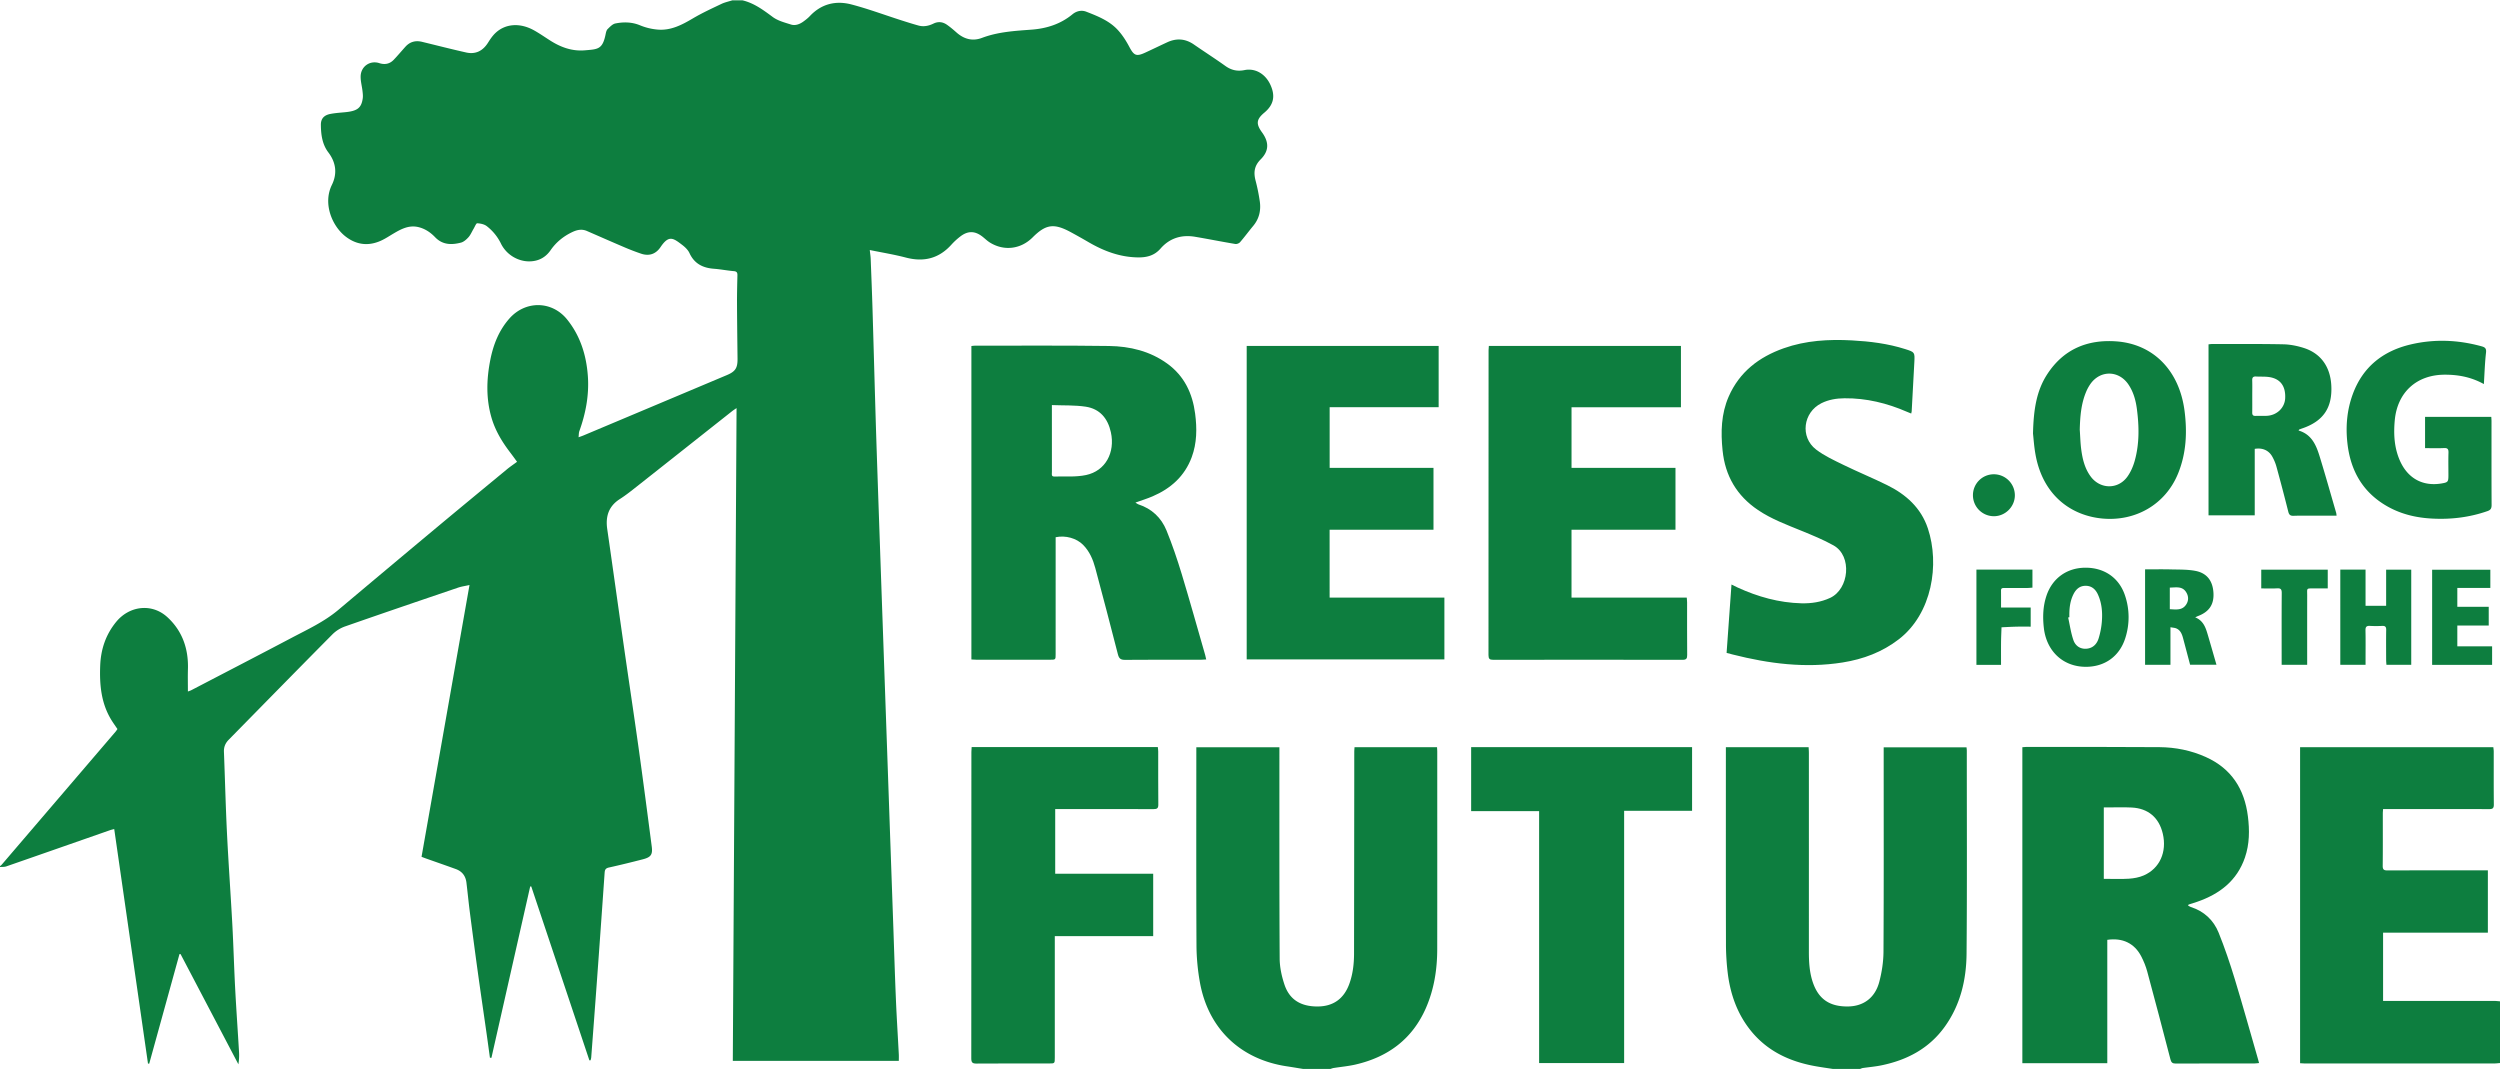
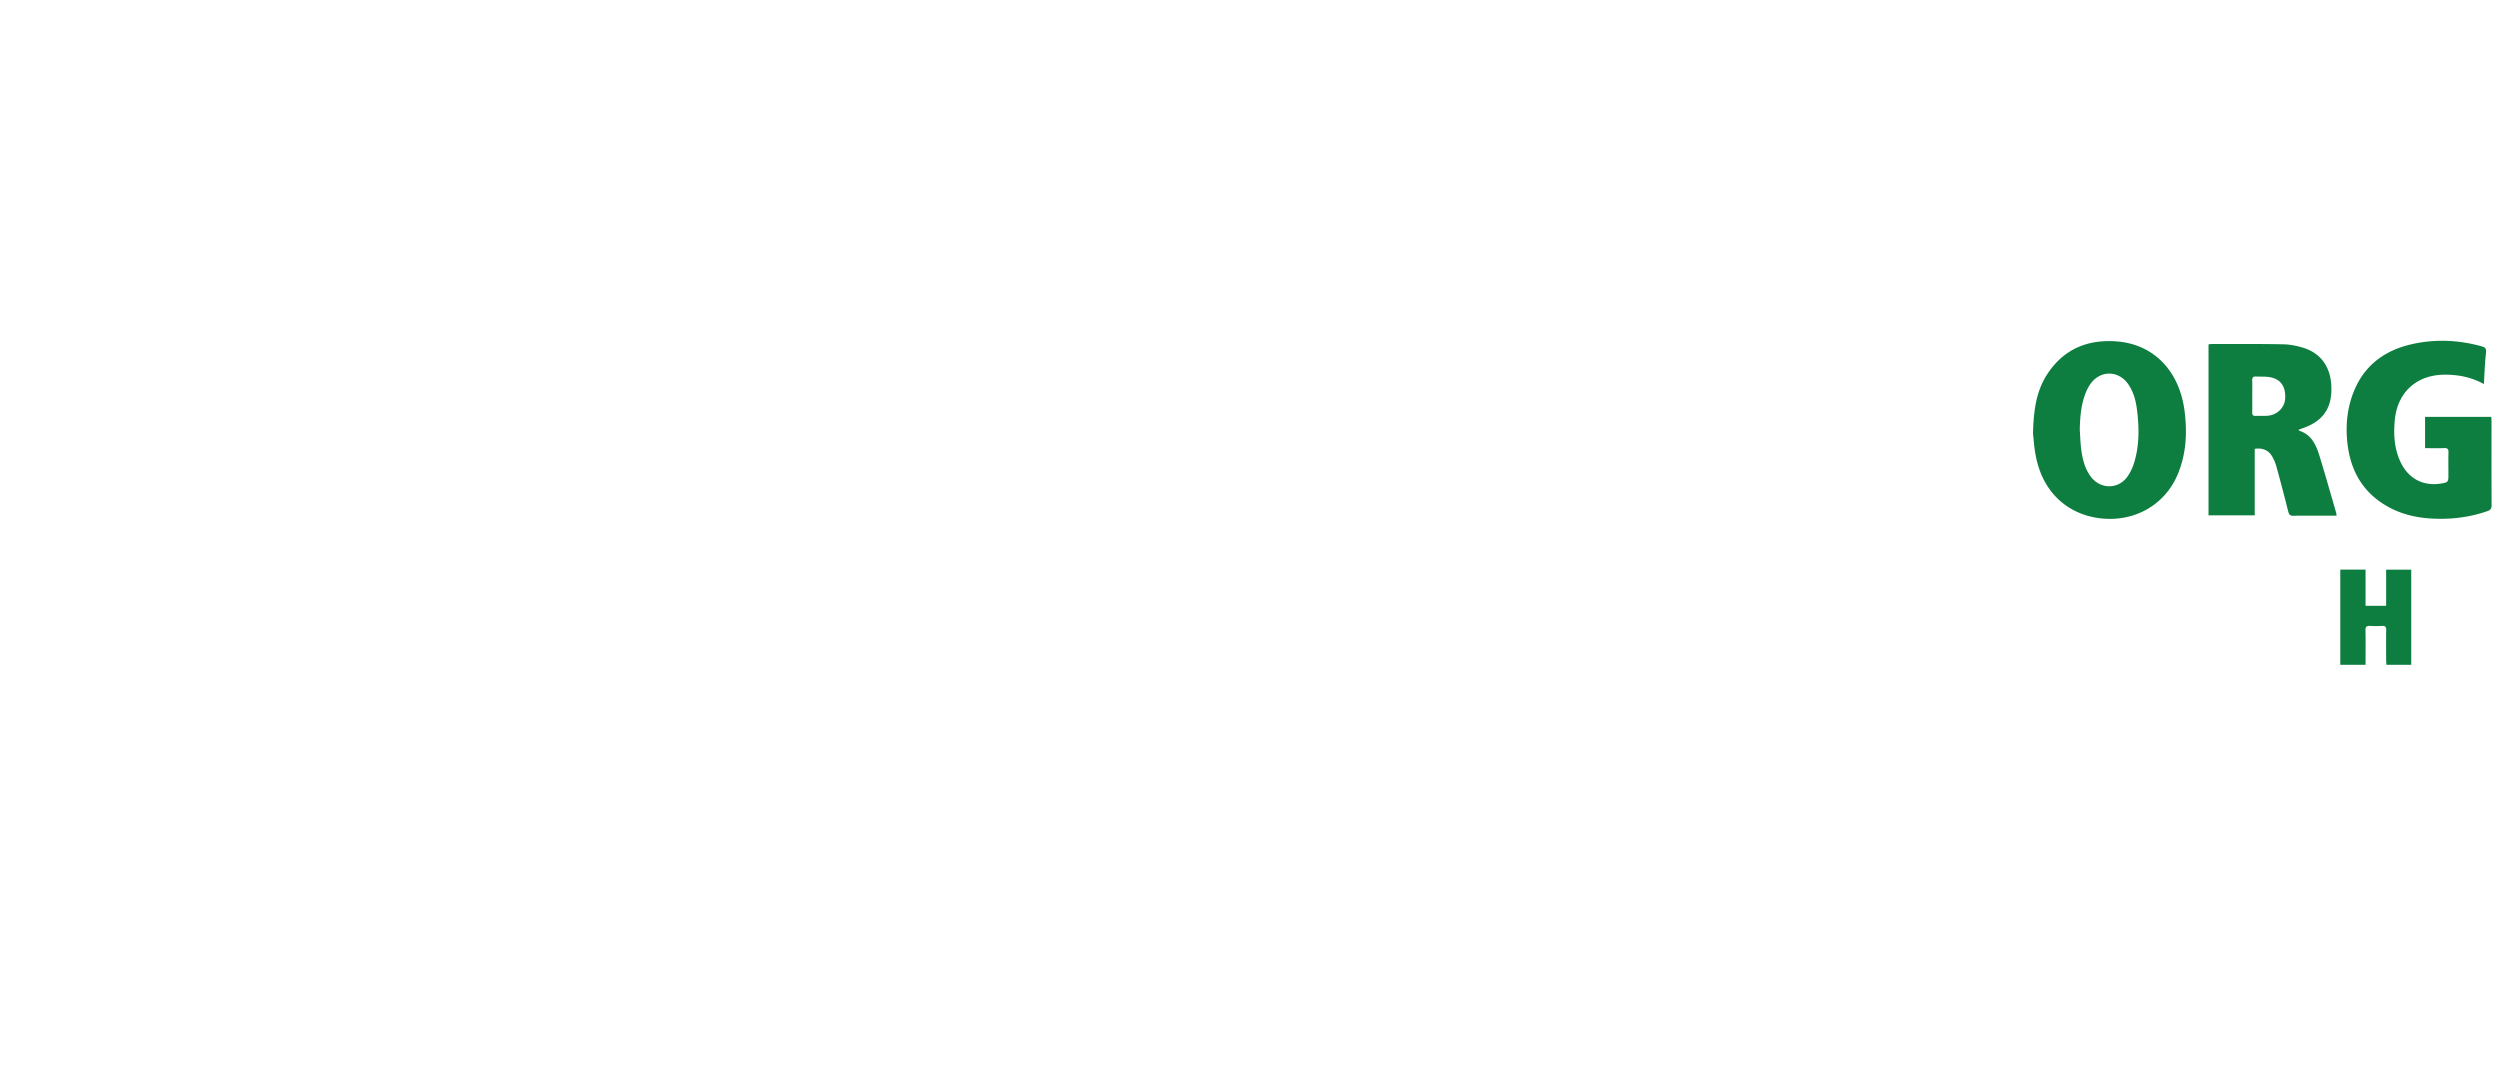
<svg xmlns="http://www.w3.org/2000/svg" width="348" height="149" viewBox="0 0 348 149">
  <g>
    <g>
-       <path fill="#0d7e3f" d="M133.643 32.942a9.411 9.411 0 0 0-1.195 1.1c-1.742 1.946-3.852 2.468-6.358 1.81-1.616-.424-3.274-.69-5.018-1.05.053.486.11.842.126 1.2.092 2.338.186 4.674.256 7.012.146 4.888.276 9.778.422 14.668.084 2.84.18 5.68.276 8.52.154 4.522.312 9.044.469 13.566.113 3.264.23 6.53.345 9.796.194 5.526.389 11.05.582 16.578.116 3.302.232 6.608.346 9.91l.469 13.332c.114 3.266.211 6.532.35 9.796.108 2.528.268 5.056.4 7.586.015.286.001.576.001.908h-23.108l.522-90.868c-.25.17-.436.284-.606.418-4.416 3.49-8.827 6.986-13.248 10.472-.776.612-1.55 1.232-2.377 1.76-1.579 1.004-2.027 2.424-1.77 4.198.787 5.446 1.54 10.896 2.32 16.346.673 4.7 1.385 9.398 2.043 14.104.639 4.572 1.232 9.148 1.83 13.726.148 1.124-.107 1.494-1.236 1.784-1.57.406-3.144.792-4.726 1.144-.428.094-.564.28-.591.692a4775.95 4775.95 0 0 1-1.07 15.04c-.259 3.566-.53 7.132-.799 10.698-.01.134-.058.266-.086.4l-.17.014c-2.695-8.07-5.394-16.138-8.09-24.206l-.15.004c-1.8 7.952-3.597 15.9-5.396 23.852a8.792 8.792 0 0 1-.21-.02c-.158-1.154-.313-2.31-.478-3.464-.4-2.812-.816-5.62-1.204-8.43-.386-2.796-.753-5.59-1.116-8.388-.173-1.358-.306-2.724-.47-4.086-.11-.928-.602-1.576-1.486-1.894-1.38-.5-2.764-.98-4.148-1.47-.196-.07-.39-.146-.616-.232 2.222-12.59 4.439-25.146 6.677-37.834-.615.138-1.127.206-1.604.37-5.246 1.784-10.49 3.566-15.72 5.396a4.726 4.726 0 0 0-1.743 1.09c-4.836 4.876-9.638 9.788-14.453 14.684-.46.468-.688 1.002-.663 1.668.146 3.768.238 7.538.422 11.302.21 4.246.516 8.49.746 12.736.159 2.954.238 5.912.392 8.864.157 2.974.368 5.944.542 8.914a7.481 7.481 0 0 1-.092 1.69c-2.683-5.116-5.368-10.23-8.052-15.346l-.147.008c-1.404 5.086-2.807 10.17-4.213 15.254a13.124 13.124 0 0 0-.171-.018L15.9 115.402c-.24.064-.422.102-.596.164-4.812 1.68-9.62 3.366-14.434 5.038-.27.09-.58.06-.872.084v-.114c.087-.076.18-.14.255-.226 5.273-6.158 10.545-12.314 15.813-18.472.11-.126.198-.27.284-.39-.314-.47-.623-.894-.892-1.34-1.394-2.32-1.612-4.876-1.51-7.5.09-2.274.776-4.316 2.23-6.088 1.838-2.238 4.958-2.62 7.103-.664 2.093 1.906 2.967 4.408 2.88 7.246-.03 1.016-.005 2.034-.005 3.12.2-.078.344-.12.472-.186 4.642-2.418 9.294-4.824 13.924-7.266 2.252-1.188 4.58-2.258 6.554-3.92a4420.92 4420.92 0 0 1 13.298-11.144c3.372-2.812 6.758-5.606 10.142-8.4.442-.366.922-.686 1.428-1.062-.344-.468-.644-.89-.958-1.3-1.134-1.486-2.088-3.06-2.61-4.878-.766-2.668-.683-5.344-.15-8.032.42-2.118 1.198-4.08 2.64-5.72 2.23-2.538 5.924-2.514 8.047.119 1.851 2.297 2.69 5.017 2.891 7.931.18 2.624-.306 5.154-1.19 7.618-.084.238-.068.506-.108.846.312-.112.478-.166.637-.232a24560.61 24560.61 0 0 0 20.02-8.426c1.18-.498 1.487-.99 1.472-2.274-.029-2.574-.063-5.146-.073-7.718-.006-1.294.027-2.592.056-3.886.01-.37-.082-.554-.504-.588-.924-.078-1.838-.262-2.76-.33-1.544-.114-2.726-.7-3.41-2.184-.206-.45-.626-.844-1.032-1.152-1.256-.962-1.854-1.374-2.994.318-.648.962-1.57 1.293-2.682.926a32.477 32.477 0 0 1-2.426-.934c-1.722-.732-3.434-1.49-5.15-2.236-.694-.3-1.354-.162-2.01.146-1.233.58-2.256 1.406-3.038 2.532-.49.706-1.132 1.204-1.976 1.428-1.896.498-4.03-.494-4.94-2.36a6.85 6.85 0 0 0-1.958-2.408c-.348-.274-.88-.384-1.338-.408-.154-.006-.338.486-.5.756-.238.396-.416.844-.716 1.184-.286.318-.662.656-1.057.756-1.298.33-2.55.33-3.595-.762-.642-.672-1.42-1.194-2.358-1.41-1.28-.288-2.338.264-3.384.879-.6.351-1.182.747-1.812 1.03-1.714.765-3.352.585-4.858-.557-1.91-1.444-3.234-4.602-1.956-7.212.772-1.572.586-3.108-.484-4.524-.862-1.136-1.032-2.484-1.044-3.846-.008-.86.446-1.346 1.318-1.514.66-.128 1.34-.172 2.012-.236 1.738-.162 2.307-.582 2.498-1.936.048-.336.004-.69-.036-1.034-.076-.668-.266-1.334-.258-2 .014-1.4 1.292-2.291 2.594-1.868.774.252 1.46.114 2.018-.472.56-.586 1.08-1.211 1.626-1.814.632-.7 1.416-.896 2.32-.676 2.042.496 4.08 1.02 6.13 1.48 1.316.296 2.328-.218 3.048-1.37.296-.474.618-.948 1.018-1.33 1.392-1.326 3.432-1.466 5.384-.38.776.432 1.506.946 2.256 1.422 1.472.938 3.052 1.51 4.822 1.358 1.812-.153 2.464-.117 2.89-2.266.05-.242.114-.53.276-.69.318-.31.68-.704 1.078-.782 1.162-.231 2.318-.21 3.466.27a8.184 8.184 0 0 0 2.398.58c1.844.168 3.397-.652 4.934-1.56 1.274-.752 2.628-1.374 3.966-2.012.478-.228 1.014-.338 1.524-.5h1.394c1.622.384 2.906 1.346 4.219 2.318.715.532 1.667.776 2.543 1.052.619.194 1.226-.05 1.744-.428.312-.228.622-.468.884-.748C114.34.528 116.346.052 118.52.62c2.346.616 4.63 1.468 6.944 2.208.79.254 1.58.502 2.378.724.724.203 1.428.056 2.084-.262.688-.336 1.32-.246 1.912.172.456.322.886.686 1.304 1.058 1.044.924 2.224 1.254 3.546.756 2.224-.84 4.554-.976 6.888-1.148 2.104-.154 4.058-.772 5.714-2.14.582-.478 1.288-.604 1.914-.36 1.53.594 3.094 1.212 4.262 2.406.7.718 1.265 1.604 1.738 2.494.632 1.188.952 1.374 2.177.814 1.035-.476 2.06-.976 3.093-1.454 1.3-.602 2.538-.512 3.728.315 1.446 1.001 2.932 1.95 4.362 2.973.828.594 1.666.784 2.668.582 1.5-.306 2.905.526 3.6 2.03.728 1.572.468 2.798-.825 3.884-1.127.942-1.2 1.56-.328 2.764.981 1.356.987 2.572-.2 3.756-.895.896-.999 1.828-.7 2.962.245.93.435 1.88.577 2.832.193 1.278-.067 2.454-.92 3.474-.62.742-1.192 1.527-1.824 2.256-.138.16-.456.282-.664.246-1.864-.312-3.72-.684-5.584-1-1.892-.32-3.544.178-4.818 1.64-.842.964-1.883 1.242-3.104 1.23-2.496-.024-4.728-.856-6.85-2.084a86.976 86.976 0 0 0-2.628-1.478c-2.284-1.216-3.402-1.042-5.22.774-1.647 1.646-3.97 1.938-5.94.724-.36-.222-.668-.524-1-.79-1.077-.862-2.077-.884-3.161-.036zM273.78 104.52c-.002 9.404.046 18.808-.034 28.212-.03 3.644-.848 7.14-3.028 10.176-2.18 3.04-5.25 4.656-8.838 5.39-.848.174-1.718.246-2.578.37-.124.02-.242.08-.364.124h-3.832c-.794-.124-1.59-.232-2.38-.374-3.702-.656-6.914-2.184-9.248-5.248-1.72-2.256-2.61-4.852-2.966-7.632a34.227 34.227 0 0 1-.258-4.22c-.022-8.824-.012-17.648-.012-26.47v-.838h11.518c.014.294.036.558.036.824.002 9.192.002 18.384 0 27.574-.002 1.494.076 2.978.574 4.404.802 2.286 2.34 3.322 4.876 3.288 2.144-.028 3.758-1.196 4.346-3.412.362-1.368.582-2.812.59-4.224.05-9.23.026-18.462.026-27.692v-.746h11.534c.012.16.038.326.038.494zm-73.714.146c0 9.153.008 18.304-.004 27.457-.002 2.828-.436 5.587-1.574 8.193-1.886 4.313-5.262 6.813-9.772 7.86-1.012.236-2.056.327-3.086.49-.144.023-.284.083-.426.126h-3.832c-.754-.122-1.506-.25-2.26-.364-6.474-.972-10.944-5.26-12.092-11.723a30.157 30.157 0 0 1-.47-5.125c-.046-8.92-.022-17.842-.022-26.761v-.796h11.564v.746c.002 9.557-.018 19.116.038 28.673.008 1.21.282 2.465.668 3.619.702 2.098 2.276 3.05 4.62 3.041 2.134-.01 3.618-1.044 4.378-3.07.514-1.375.682-2.814.686-4.27.014-8.127.02-16.252.03-24.378.002-1.24-.002-2.478.002-3.716 0-.208.022-.418.036-.66h11.486c.01.242.03.45.03.658zM348 139.384v8.592c-.268.02-.538.058-.806.058-8.748.002-17.496.002-26.244.002-.246 0-.494-.022-.778-.036v-43.992h26.9c.02.196.056.4.056.602.004 2.456-.012 4.916.014 7.372.006.524-.166.65-.666.648-4.644-.016-9.288-.01-13.934-.01h-.816c-.014.222-.036.406-.038.588-.002 2.44.014 4.88-.014 7.318-.006.532.184.64.67.638 4.394-.016 8.786-.01 13.18-.01h.788v8.676h-14.586v9.496h.72c4.916 0 9.832 0 14.748.002.268 0 .538.038.806.056z" />
-     </g>
+       </g>
    <g>
-       <path fill="#0d7e3f" d="M314.319 147.447c.042.146.08.292.142.528-.24.022-.438.058-.636.058-3.658.004-7.316-.006-10.972.014-.462.002-.62-.166-.73-.596-1.058-4.072-2.124-8.14-3.224-12.202-.2-.74-.494-1.468-.85-2.146-.948-1.806-2.592-2.59-4.714-2.278v17.168h-11.824v-43.982c.188-.014.372-.04.556-.04 6.174.004 12.348-.016 18.52.032 2.234.018 4.416.45 6.474 1.38 3.556 1.602 5.368 4.456 5.844 8.24.244 1.936.234 3.862-.406 5.734-1.112 3.256-3.544 5.102-6.676 6.18-.382.132-.772.246-1.156.372-.028.01-.044.056-.098.13.13.074.248.17.38.212 1.852.59 3.176 1.822 3.884 3.578.85 2.108 1.58 4.268 2.242 6.442 1.13 3.712 2.168 7.45 3.244 11.176zm-13.256-31.394c-.524-2.24-2.032-3.532-4.336-3.646-1.042-.052-2.09-.014-3.134-.018-.242-.002-.484 0-.744 0v9.944c1.218 0 2.36.056 3.496-.018.698-.046 1.432-.18 2.07-.458 2.224-.97 3.24-3.27 2.648-5.804zM167.176 91.835c-3.522 0-7.042-.016-10.564.018-.63.006-.852-.193-1.004-.786-1.02-4-2.072-7.992-3.14-11.982-.322-1.2-.804-2.34-1.708-3.249-.918-.917-2.422-1.345-3.814-1.055v.72c0 5.184 0 10.37-.002 15.554 0 .78 0 .78-.8.78h-10.216c-.226 0-.456-.022-.71-.036V48.165c.17-.016.318-.046.468-.046 6.23.006 12.46-.044 18.688.043 2.912.043 5.718.709 8.136 2.473 2.35 1.712 3.486 4.128 3.852 6.944.266 2.048.256 4.09-.476 6.063-.984 2.647-2.916 4.366-5.458 5.453-.736.317-1.508.552-2.378.864.186.116.29.21.412.248 1.87.604 3.19 1.862 3.914 3.632.806 1.98 1.494 4.012 2.116 6.058 1.136 3.748 2.186 7.522 3.27 11.284.052.18.084.364.142.616-.28.016-.504.038-.728.038zm-12.542-31.666c-.424-1.93-1.532-3.256-3.498-3.557-1.514-.23-3.074-.16-4.714-.225v1.31c0 2.67-.002 5.342.004 8.012.002.242-.116.63.308.622 1.484-.035 3.01.098 4.442-.205 2.704-.571 4.078-3.132 3.458-5.957zm52.563 31.022c.014-14.145.01-28.292.012-42.438 0-.19.024-.377.038-.602h26.74v8.542h-15.23v8.438h14.47v8.609h-14.472v9.445h16.042c.018.265.046.47.046.676.002 2.44-.01 4.876.012 7.316.004.49-.114.67-.644.67-8.784-.015-17.57-.015-26.356-.002-.508.003-.658-.14-.658-.654zm-22.114-8.005h15.976v8.602H173.54v-43.63h26.72v8.526h-15.172v8.44h14.454v8.612h-14.46zm54.7-20.472c-.262-2.568-.204-5.1.852-7.514 1.5-3.428 4.212-5.5 7.654-6.72 3.078-1.092 6.266-1.27 9.494-1.098 2.512.136 4.998.442 7.41 1.208 1.348.43 1.354.43 1.282 1.844-.118 2.276-.244 4.554-.37 6.832-.004.074-.03.146-.064.298-.214-.088-.402-.158-.586-.238-2.778-1.21-5.668-1.916-8.71-1.886-1.106.01-2.196.184-3.204.686-2.55 1.272-3.004 4.714-.744 6.448 1.15.88 2.512 1.504 3.826 2.146 1.996.974 4.054 1.818 6.044 2.798 2.638 1.296 4.734 3.164 5.692 6.038 1.654 4.97.608 11.832-4.03 15.42-2.324 1.798-4.972 2.784-7.836 3.24-5.172.824-10.244.172-15.266-1.1-.262-.066-.524-.136-.886-.232l.68-9.52c.342.168.594.298.85.416 2.822 1.294 5.766 2.12 8.878 2.2 1.372.034 2.722-.158 4.006-.754 2.642-1.228 3.106-5.836.468-7.308-1.426-.798-2.954-1.416-4.47-2.038-2.072-.848-4.174-1.622-6.05-2.89-2.946-1.99-4.562-4.752-4.92-8.276zm-78.545 49.267c.007.52-.161.652-.664.65-4.295-.018-8.592-.01-12.885-.01h-.804v9.002h13.64v8.688h-13.697v16.89c0 .834 0 .834-.804.834-3.368.002-6.734-.012-10.1.014-.557.004-.72-.148-.72-.714.016-14.222.013-28.444.014-42.666 0-.208.02-.418.037-.68h25.914c.02.216.055.418.055.62.005 2.458-.011 4.914.014 7.372zm43.545-7.977h30.754v8.86h-9.458v35.112h-11.834v-35.07h-9.462z" />
-     </g>
+       </g>
    <g>
      <path fill="#0d7e3f" d="M313.859 71.734h-6.432V47.932c.168-.016.334-.046.5-.046 3.31.004 6.618-.024 9.924.042.952.02 1.928.218 2.836.508 2.358.748 3.684 2.61 3.828 5.192.174 3.12-1.106 5.012-4.066 6.012-.142.048-.28.106-.42.158l-.066.13c1.878.558 2.48 2.122 2.97 3.73.786 2.564 1.512 5.146 2.26 7.72.032.11.034.228.058.406h-2.622c-1.122 0-2.246-.024-3.368.014-.458.016-.626-.148-.734-.576a293.437 293.437 0 0 0-1.632-6.214 6.279 6.279 0 0 0-.618-1.488c-.494-.856-1.38-1.216-2.418-1.038zm.112-13.84c.522-.022 1.046.014 1.568-.012 1.408-.07 2.49-1.112 2.558-2.438.086-1.702-.68-2.736-2.252-2.96-.588-.084-1.194-.038-1.792-.074-.394-.024-.558.12-.544.532.022.734.006 1.468.006 2.204 0 .754.008 1.508-.004 2.262-.006.334.092.502.46.486zm-30.614 5.456c-.216-1.154-.286-2.336-.362-2.996.076-3.254.454-5.924 1.988-8.274 2.256-3.456 5.552-4.846 9.584-4.562 5.19.364 8.81 4.078 9.526 9.702.38 2.978.238 5.904-.914 8.716-1.758 4.288-5.916 6.672-10.532 6.244-4.242-.392-8.23-3.116-9.29-8.83zm6.146-3.546c.066.926.084 1.856.206 2.772.176 1.326.488 2.624 1.298 3.732 1.32 1.812 3.818 1.86 5.126.042.462-.644.798-1.42 1.014-2.186.67-2.378.624-4.812.308-7.238-.158-1.212-.484-2.386-1.184-3.416-1.35-1.982-3.922-2.01-5.294-.048a5.861 5.861 0 0 0-.604 1.118c-.692 1.672-.824 3.44-.87 5.224zm37.264 1.939c-.27-2.34-.076-4.64.732-6.854 1.39-3.808 4.202-6.032 8.07-6.942 3.294-.776 6.59-.644 9.858.256.504.138.694.306.626.896-.162 1.416-.202 2.848-.298 4.364-1.768-.984-3.584-1.318-5.492-1.306-3.9.024-6.562 2.472-6.914 6.372-.17 1.89-.074 3.746.684 5.516 1.078 2.516 3.178 3.688 5.802 3.256.92-.15.984-.224.986-1.138 0-1.044-.026-2.088.008-3.132.018-.496-.106-.69-.638-.662-.846.046-1.694.012-2.622.012v-4.352h9.22c.012.222.03.41.03.6.002 3.888-.008 7.778.012 11.666.002.456-.122.692-.564.846-2.518.88-5.108 1.188-7.756 1.042-2.146-.114-4.204-.592-6.098-1.644-3.452-1.922-5.204-4.94-5.646-8.796zm2.52 30.796h-3.517V79.293h3.514v5.036h2.866V79.3h3.494v13.242h-3.452c-.014-.226-.04-.454-.04-.68-.004-1.392-.018-2.786.006-4.176.008-.442-.144-.58-.568-.558-.56.026-1.124.03-1.682-.002-.472-.028-.644.12-.632.614.03 1.374.01 2.746.01 4.12z" />
    </g>
    <g>
-       <path fill="#0d7e3f" d="M302.273 79.264c1.116.026 2.256-.004 3.342.206 1.604.31 2.4 1.394 2.498 3.05.094 1.616-.59 2.642-2.156 3.236-.102.04-.202.094-.386.178 1.236.503 1.506 1.593 1.818 2.65.38 1.292.75 2.59 1.144 3.95h-3.67c-.318-1.201-.64-2.43-.968-3.654-.152-.568-.344-1.13-.932-1.394-.23-.103-.504-.108-.836-.174v5.23h-3.532V79.256c1.25 0 2.464-.026 3.678.008zm-.236 2.53V84.8c.874.046 1.734.192 2.286-.66.372-.576.328-1.2-.036-1.748-.548-.828-1.412-.608-2.25-.598zm-6.231 1.112a9.443 9.443 0 0 1 .034 5.922c-.806 2.544-2.878 4.014-5.54 3.992-3.14-.024-5.432-2.188-5.798-5.422-.172-1.52-.122-3.01.364-4.464.814-2.448 2.858-3.906 5.432-3.91 2.638-.006 4.696 1.418 5.508 3.882zm-3.77-.138c-.322-.71-.842-1.212-1.68-1.224-.86-.014-1.392.478-1.748 1.21-.49 1.002-.578 2.072-.552 3.164a2.654 2.654 0 0 1-.17.036c.232 1.046.38 2.12.724 3.128.32.942 1.134 1.348 2.014 1.196.818-.138 1.294-.714 1.514-1.444.222-.732.374-1.5.436-2.264.108-1.296.012-2.592-.538-3.802zm50.023-.924v2.618h4.372v2.608h-4.372v2.903h4.842v2.579h-8.348V79.304h8.102v2.54zm-61.385 5.388c-.688.016-1.376.056-2.062.088-.024.69-.058 1.38-.066 2.072-.01 1.04-.002 2.078-.002 3.156h-3.426V79.29h7.798v2.51c-.258.018-.52.046-.78.049-1.044.003-2.088.003-3.132.001-.248 0-.466.002-.462.35.01.77.004 1.54.004 2.372h4.126v2.656c-.66 0-1.33-.012-1.998.004zm36.932 5.312v-.653c0-3.116-.012-6.228.012-9.342.004-.51-.132-.682-.648-.652-.71.042-1.426.012-2.204.012v-2.613h9.256v2.613c-.634 0-1.246-.005-1.858 0-1.162.008-1.002-.098-1.004.976-.006 2.998-.002 5.993-.002 8.991v.668zm-42.972-23.623a2.907 2.907 0 0 1 2.91-2.902 2.927 2.927 0 0 1 2.924 2.898c.019 1.608-1.34 2.962-2.95 2.94a2.918 2.918 0 0 1-2.884-2.936z" />
-     </g>
+       </g>
  </g>
</svg>